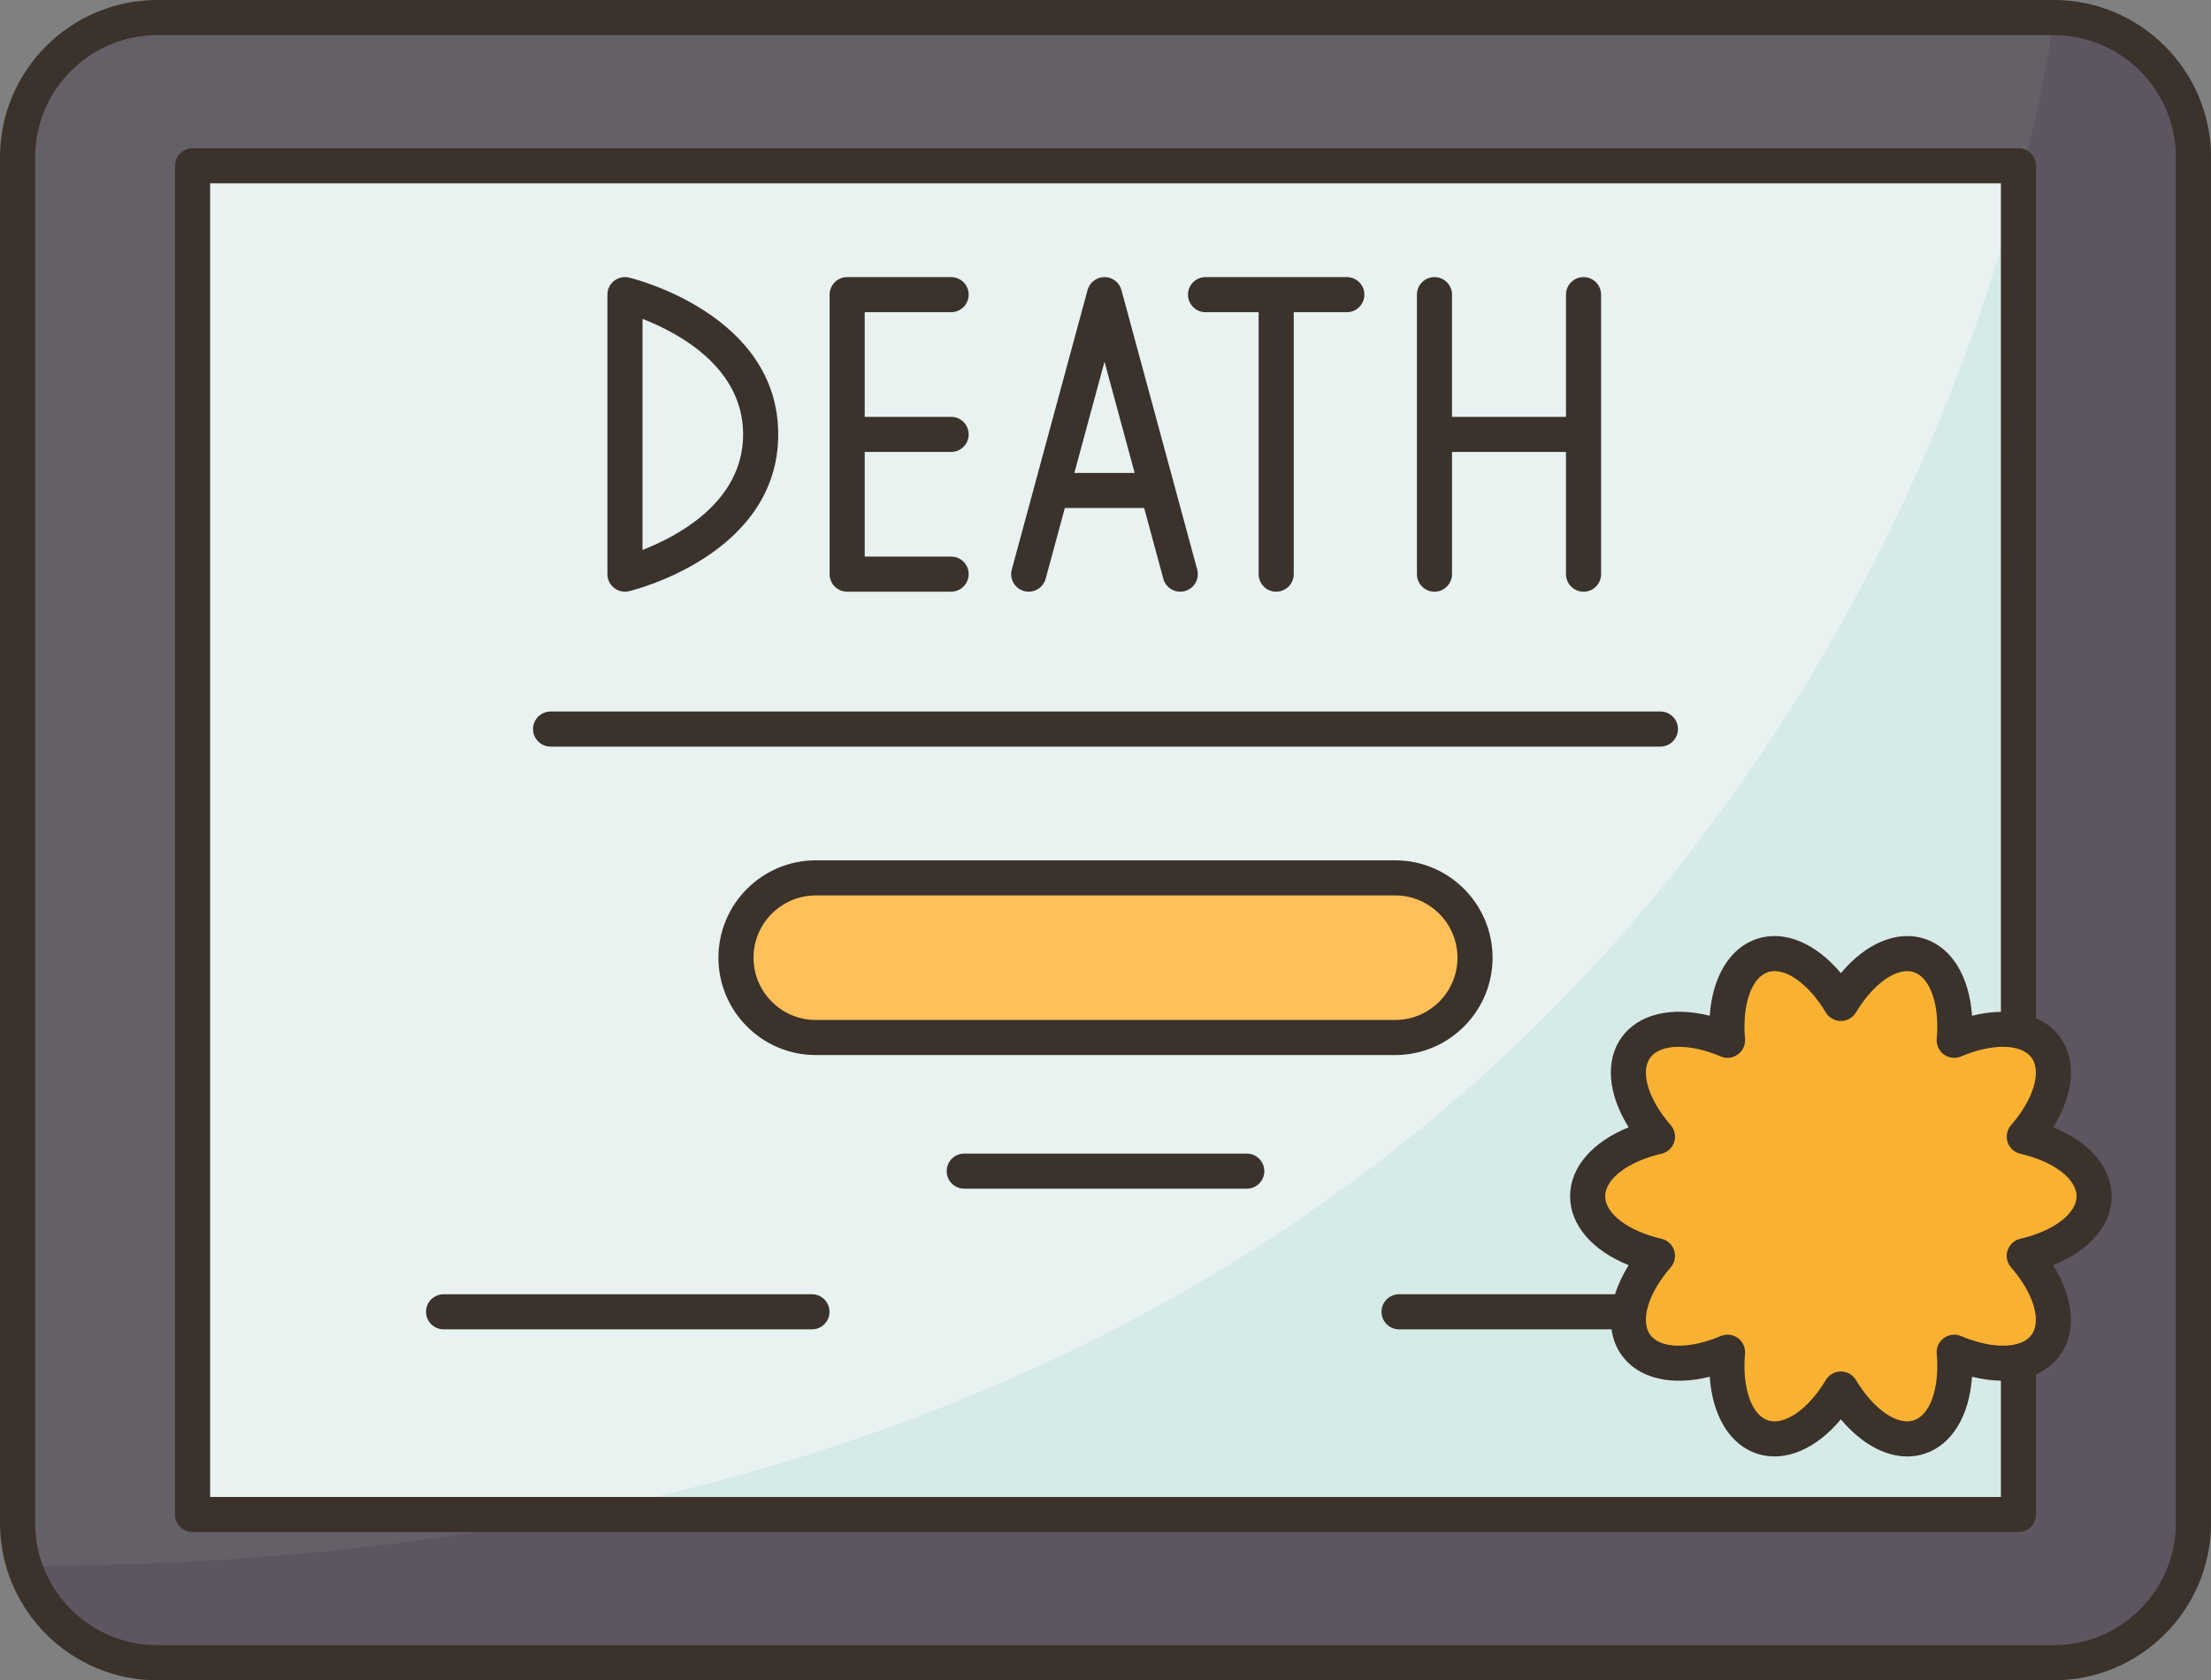
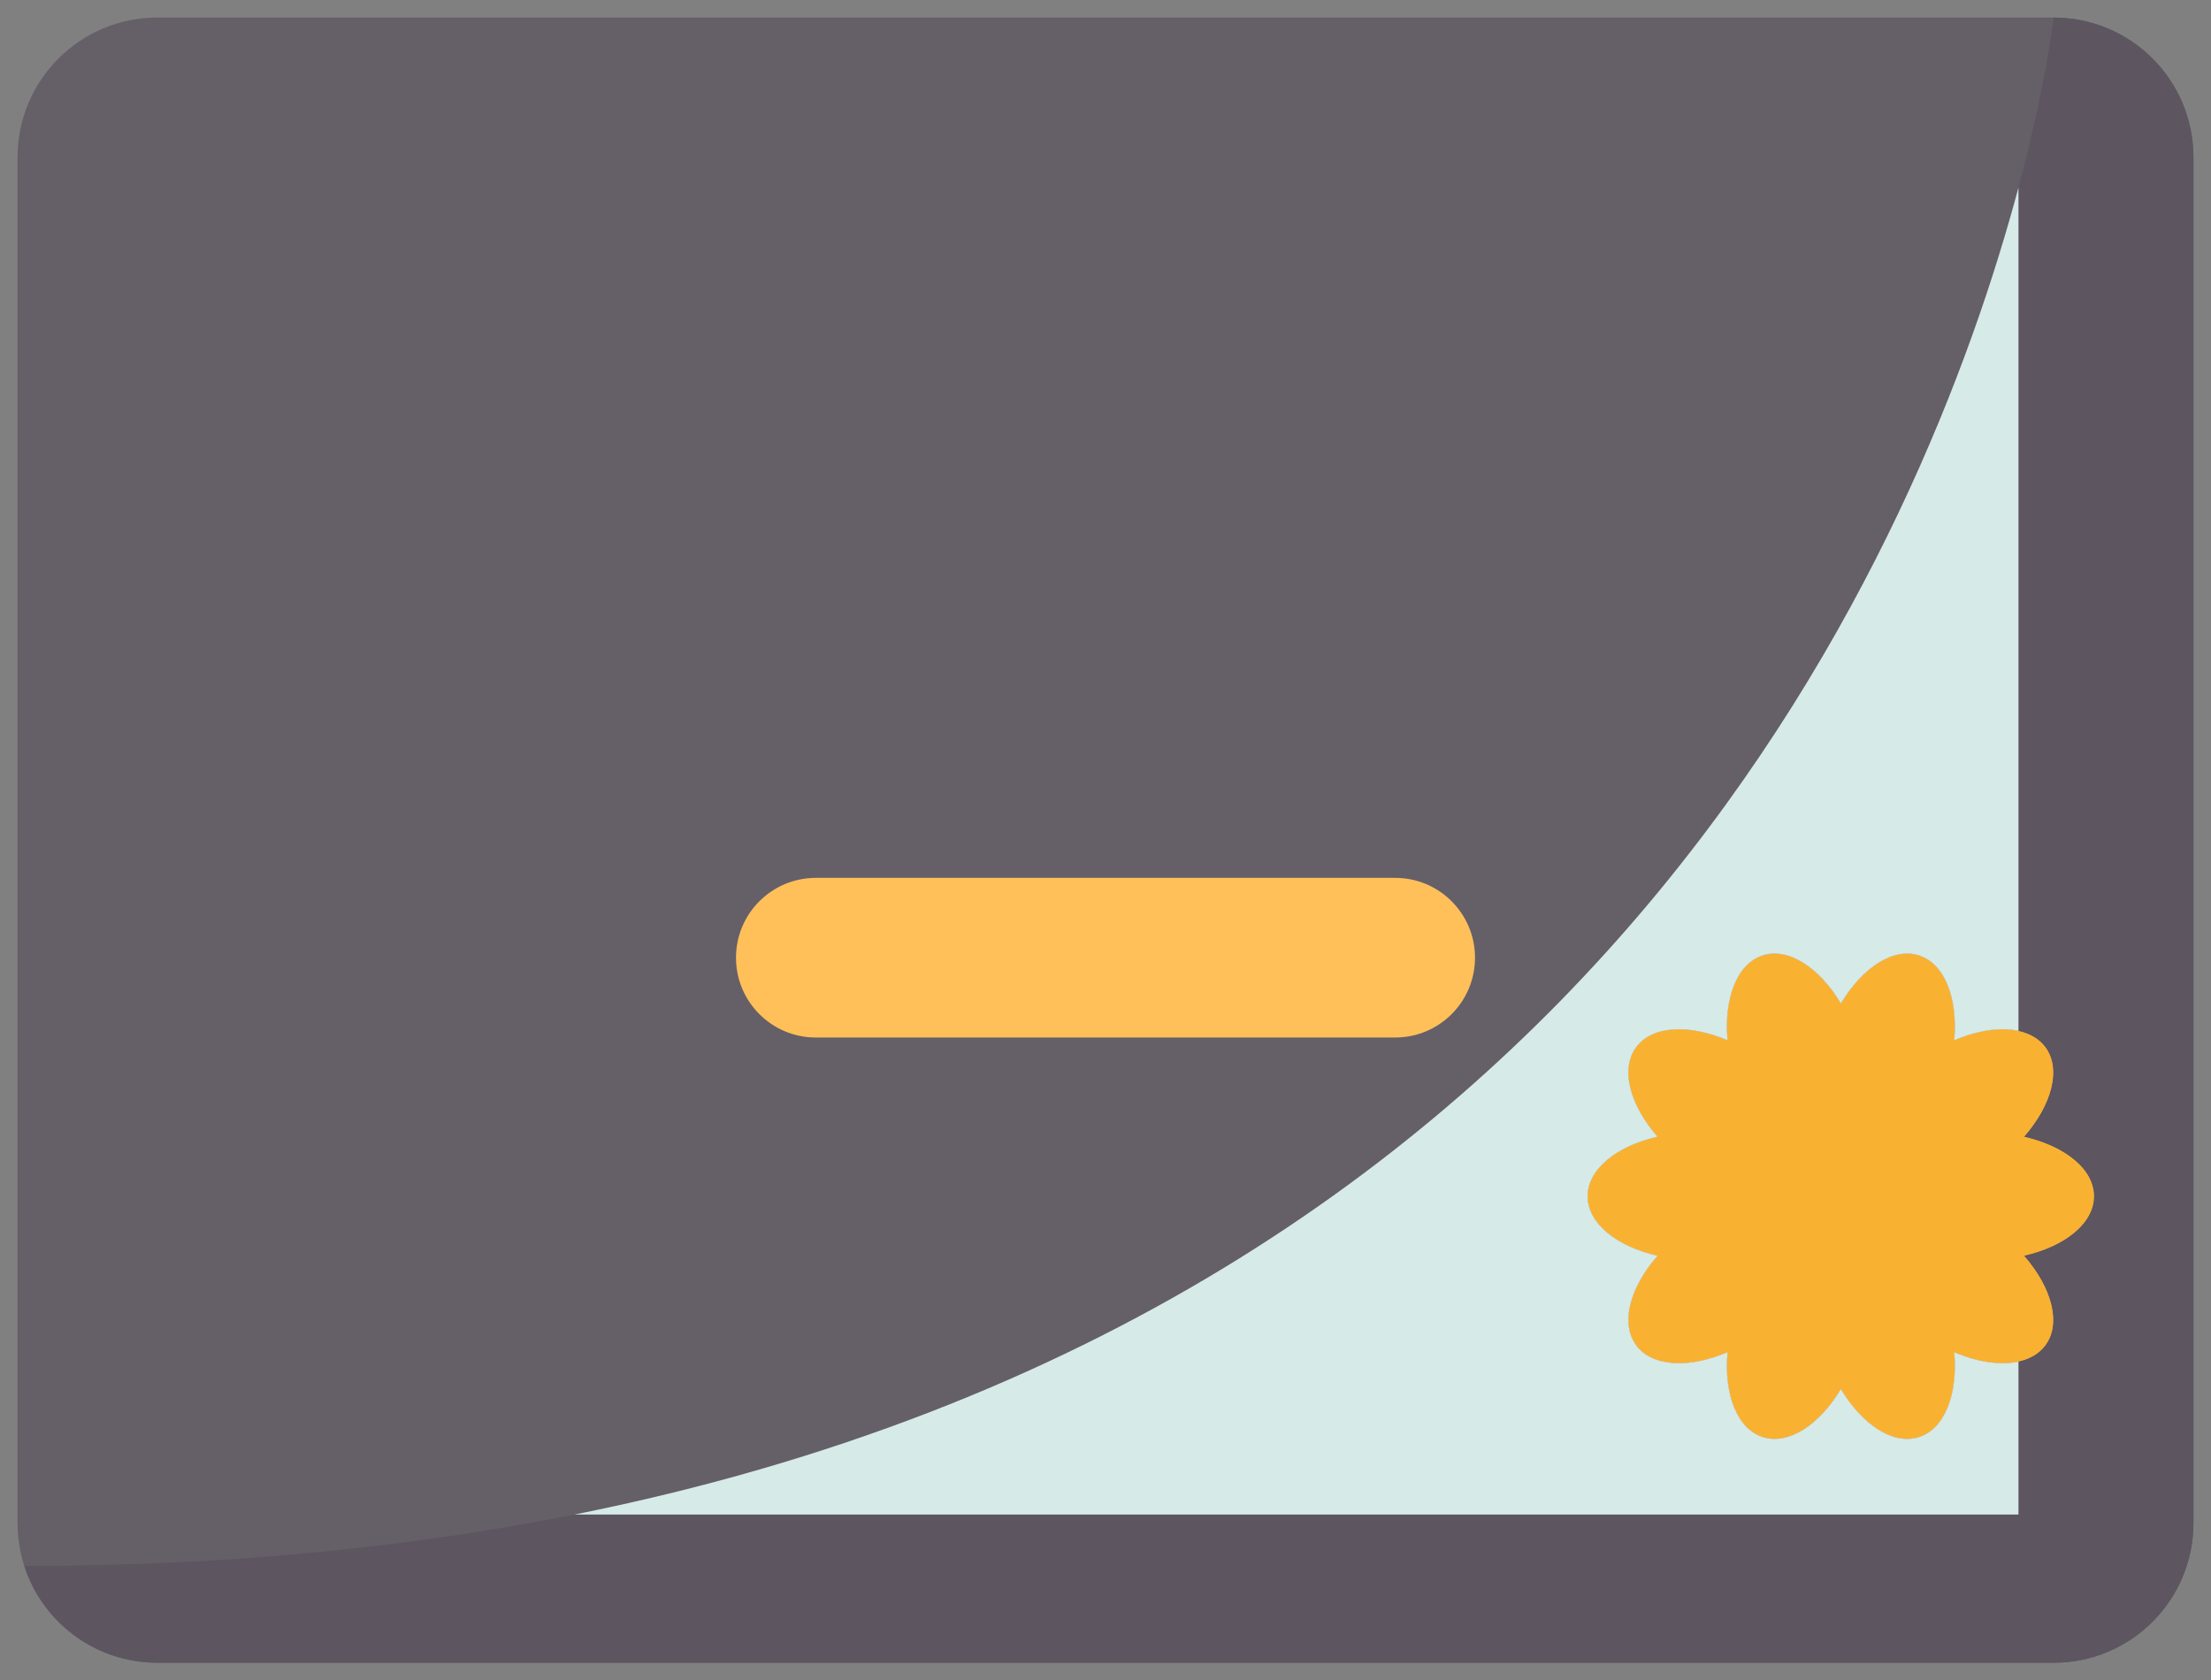
<svg xmlns="http://www.w3.org/2000/svg" height="383.1" preserveAspectRatio="xMidYMid meet" version="1.0" viewBox="0.0 0.0 504.0 383.1" width="504.0" zoomAndPan="magnify">
  <rect x="0.0" y="0.0" width="504.0" height="383.1" fill="#808080" stroke="none" />
  <g>
    <g>
      <g id="change1_1">
        <path d="M500,35.864v311.38c0,17.6-14.26,31.86-31.86,31.86H35.86c-17.6,0-31.86-14.26-31.86-31.86V35.864 c0-17.6,14.26-31.86,31.86-31.86h432.28C485.74,4.004,500,18.264,500,35.864z" fill="#655f68" />
      </g>
      <g id="change2_1">
-         <path d="M460.11,235.034V37.794H43.89v307.52h416.22v-34.86c-4.08,0.88-9.29,0.13-14.64-2.15 c0.84,9.53-2.13,17.44-8,19.34c-5.87,1.91-12.92-2.74-17.84-10.94c-4.91,8.2-11.97,12.85-17.84,10.94c-5.87-1.9-8.84-9.81-8-19.34 c-8.79,3.75-17.23,3.37-20.86-1.63c-1.51-2.08-2-4.7-1.61-7.58c0.55-4.03,2.84-8.56,6.51-12.77c-9.32-2.14-15.93-7.4-15.93-13.58 c0-6.17,6.61-11.44,15.93-13.58c-6.29-7.21-8.53-15.36-4.9-20.35c3.63-5,12.07-5.38,20.86-1.63c-0.84-9.53,2.13-17.43,8-19.34 c5.87-1.91,12.93,2.74,17.84,10.94c4.92-8.2,11.97-12.85,17.84-10.94c5.87,1.91,8.84,9.81,8,19.34 C450.82,234.904,456.03,234.154,460.11,235.034z M330.9,231.224c-3.3,3.29-7.84,5.33-12.87,5.33H185.97 c-10.05,0-18.2-8.15-18.2-18.2c0-5.02,2.04-9.58,5.33-12.87c3.3-3.29,7.84-5.33,12.87-5.33h132.06c10.05,0,18.2,8.15,18.2,18.2 C336.23,223.374,334.19,227.934,330.9,231.224z" fill="#e7f2f1" />
-       </g>
+         </g>
      <g id="change3_1">
        <path d="M318.03,200.154c10.05,0,18.2,8.15,18.2,18.2c0,5.02-2.04,9.58-5.33,12.87 c-3.3,3.29-7.84,5.33-12.87,5.33H185.97c-10.05,0-18.2-8.15-18.2-18.2c0-5.02,2.04-9.58,5.33-12.87c3.3-3.29,7.84-5.33,12.87-5.33 H318.03z" fill="#ffc05a" />
      </g>
      <g id="change3_2">
        <path d="M460.11,310.454c-4.08,0.88-9.29,0.13-14.64-2.15c0.84,9.53-2.13,17.44-8,19.34 c-5.87,1.91-12.92-2.74-17.84-10.94c-4.91,8.2-11.97,12.85-17.84,10.94c-5.87-1.9-8.84-9.81-8-19.34 c-8.79,3.75-17.23,3.37-20.86-1.63c-1.51-2.08-2-4.7-1.61-7.58c0.55-4.03,2.84-8.56,6.51-12.77c-9.32-2.14-15.93-7.4-15.93-13.58 c0-6.17,6.61-11.44,15.93-13.58c-6.29-7.21-8.53-15.36-4.9-20.35c3.63-5,12.07-5.38,20.86-1.63c-0.84-9.53,2.13-17.43,8-19.34 c5.87-1.91,12.93,2.74,17.84,10.94c4.92-8.2,11.97-12.85,17.84-10.94c5.87,1.91,8.84,9.81,8,19.34 c5.35-2.28,10.56-3.03,14.64-2.15c2.64,0.57,4.8,1.82,6.22,3.78c3.63,4.99,1.39,13.14-4.89,20.35 c9.32,2.14,15.92,7.41,15.92,13.58c0,6.18-6.6,11.44-15.92,13.58c6.28,7.21,8.52,15.36,4.89,20.35 C464.91,308.634,462.75,309.884,460.11,310.454z" fill="#ffc05a" />
      </g>
      <g id="change4_1">
        <path d="M460.11,235.034c2.64,0.57,4.8,1.82,6.22,3.78c3.63,4.99,1.39,13.14-4.89,20.35 c9.32,2.14,15.92,7.41,15.92,13.58c0,6.18-6.6,11.44-15.92,13.58c6.28,7.21,8.52,15.36,4.89,20.35c-1.42,1.96-3.58,3.21-6.22,3.78 c-4.08,0.88-9.29,0.13-14.64-2.15c0.84,9.53-2.13,17.44-8,19.34c-5.87,1.91-12.92-2.74-17.84-10.94 c-4.91,8.2-11.97,12.85-17.84,10.94c-5.87-1.9-8.84-9.81-8-19.34c-8.79,3.75-17.23,3.37-20.86-1.63c-1.51-2.08-2-4.7-1.61-7.58 c0.55-4.03,2.84-8.56,6.51-12.77c-9.32-2.14-15.93-7.4-15.93-13.58c0-6.17,6.61-11.44,15.93-13.58 c-6.29-7.21-8.53-15.36-4.9-20.35c3.63-5,12.07-5.38,20.86-1.63c-0.84-9.53,2.13-17.43,8-19.34c5.87-1.91,12.93,2.74,17.84,10.94 c4.92-8.2,11.97-12.85,17.84-10.94c5.87,1.91,8.84,9.81,8,19.34C450.82,234.904,456.03,234.154,460.11,235.034z" fill="#f9b132" />
      </g>
      <g id="change5_1">
        <path d="M500,35.864v311.38c0,17.6-14.26,31.86-31.86,31.86H35.86c-14.18,0-26.2-9.26-30.33-22.07h0.01 c46.24,0,87.9-4.21,125.42-11.72h329.15v-34.86c2.64-0.57,4.8-1.82,6.22-3.78c3.63-4.99,1.39-13.14-4.89-20.35 c9.32-2.14,15.92-7.4,15.92-13.58c0-6.17-6.6-11.44-15.92-13.58c6.28-7.21,8.52-15.36,4.89-20.35c-1.42-1.96-3.58-3.21-6.22-3.78 V42.764c6.35-23.79,8.03-38.76,8.03-38.76C485.74,4.004,500,18.264,500,35.864z" fill="#5d5560" />
      </g>
      <g id="change6_1">
        <path d="M371.32,299.094c-0.39,2.88,0.1,5.5,1.61,7.58c3.63,5,12.07,5.38,20.86,1.63 c-0.84,9.53,2.13,17.44,8,19.34c5.87,1.91,12.93-2.74,17.84-10.94c4.92,8.2,11.97,12.85,17.84,10.94c5.87-1.9,8.84-9.81,8-19.34 c5.35,2.28,10.56,3.03,14.64,2.15v34.86H130.96c235.14-47.07,308.02-223.48,329.15-302.55v192.27c-4.08-0.88-9.29-0.13-14.64,2.15 c0.84-9.53-2.13-17.43-8-19.34c-5.87-1.91-12.92,2.74-17.84,10.94c-4.91-8.2-11.97-12.85-17.84-10.94 c-5.87,1.91-8.84,9.81-8,19.34c-8.79-3.75-17.23-3.37-20.86,1.63c-3.63,4.99-1.39,13.14,4.9,20.35 c-9.32,2.14-15.93,7.41-15.93,13.58c0,6.18,6.61,11.44,15.93,13.58C374.16,290.534,371.87,295.064,371.32,299.094z" fill="#d6eae8" />
      </g>
    </g>
    <g id="change7_1">
-       <path d="M468.141,0H35.859C16.087,0,0,16.086,0,35.859v311.389c0,19.773,16.087,35.859,35.859,35.859 h432.281c19.772,0,35.859-16.086,35.859-35.859V35.859C504,16.086,487.913,0,468.141,0z M496,347.248 c0,15.361-12.498,27.859-27.859,27.859H35.859C20.498,375.107,8,362.609,8,347.248V35.859C8,20.498,20.498,8,35.859,8h432.281 C483.502,8,496,20.498,496,35.859V347.248z M318.033,196.155H185.967c-12.24,0-22.199,9.959-22.199,22.199 s9.959,22.199,22.199,22.199h132.066c12.24,0,22.199-9.959,22.199-22.199S330.273,196.155,318.033,196.155z M318.033,232.554 H185.967c-7.829,0-14.199-6.37-14.199-14.199s6.37-14.199,14.199-14.199h132.066c7.829,0,14.199,6.37,14.199,14.199 S325.862,232.554,318.033,232.554z M121.509,166.225c0-2.209,1.791-4,4-4h252.982c2.209,0,4,1.791,4,4s-1.791,4-4,4H125.509 C123.3,170.225,121.509,168.434,121.509,166.225z M288.203,267.021c0,2.209-1.791,4-4,4h-64.406c-2.209,0-4-1.791-4-4s1.791-4,4-4 h64.406C286.412,263.021,288.203,264.813,288.203,267.021z M189.085,299.089c0,2.209-1.791,4-4,4h-83.968c-2.209,0-4-1.791-4-4 s1.791-4,4-4h83.968C187.294,295.089,189.085,296.88,189.085,299.089z M139.985,134.048c0.713,0.561,1.586,0.857,2.475,0.857 c0.313,0,0.628-0.037,0.938-0.112c1.388-0.334,33.997-8.516,33.997-35.752s-32.609-35.417-33.997-35.752 c-1.19-0.286-2.45-0.013-3.413,0.746c-0.963,0.758-1.525,1.917-1.525,3.143v63.727C138.46,132.132,139.022,133.29,139.985,134.048z M146.46,72.704c8.011,3.105,22.936,10.956,22.936,26.338c0,15.384-14.928,23.235-22.936,26.339V72.704z M189.112,130.906V67.179 c0-2.209,1.791-4,4-4h23.698c2.209,0,4,1.791,4,4s-1.791,4-4,4h-19.698v23.863h19.698c2.209,0,4,1.791,4,4s-1.791,4-4,4h-19.698 v23.864h19.698c2.209,0,4,1.791,4,4s-1.791,4-4,4h-23.698C190.903,134.906,189.112,133.115,189.112,130.906z M233.453,134.767 c0.351,0.095,0.703,0.14,1.049,0.14c1.762,0,3.376-1.173,3.858-2.955l4.369-16.121h18.086l4.37,16.121 c0.577,2.132,2.771,3.393,4.907,2.814c2.132-0.578,3.392-2.775,2.813-4.907l-17.273-63.727c-0.473-1.743-2.055-2.954-3.86-2.954 s-3.389,1.21-3.86,2.954l-17.272,63.727C230.062,131.992,231.321,134.188,233.453,134.767z M251.772,82.469l6.875,25.363h-13.749 L251.772,82.469z M270.803,67.179c0-2.209,1.791-4,4-4h32.209c2.209,0,4,1.791,4,4s-1.791,4-4,4h-12.104v59.727 c0,2.209-1.791,4-4,4s-4-1.791-4-4V71.179h-12.104C272.594,71.179,270.803,69.388,270.803,67.179z M322.991,130.906V67.179 c0-2.209,1.791-4,4-4s4,1.791,4,4v27.863h25.979V67.179c0-2.209,1.791-4,4-4s4,1.791,4,4v63.727c0,2.209-1.791,4-4,4s-4-1.791-4-4 v-27.864h-25.979v27.864c0,2.209-1.791,4-4,4S322.991,133.115,322.991,130.906z M468.007,257.026 c4.735-7.552,5.428-15.249,1.564-20.565c-1.386-1.908-3.251-3.345-5.465-4.313V37.798c0-2.209-1.791-4-4-4H43.894 c-2.209,0-4,1.791-4,4V345.31c0,2.209,1.791,4,4,4h416.213c2.209,0,4-1.791,4-4v-31.968c2.213-0.968,4.079-2.405,5.465-4.313 c3.863-5.317,3.171-13.015-1.564-20.566c8.27-3.325,13.353-9.146,13.353-15.718C481.359,266.173,476.276,260.353,468.007,257.026z M47.894,341.31V41.798h408.213V230.69c-2.084,0.035-4.29,0.329-6.577,0.903c-0.607-8.892-4.573-15.525-10.823-17.557 c-6.249-2.025-13.356,1.006-19.075,7.843c-5.72-6.837-12.825-9.872-19.075-7.843c-6.25,2.031-10.215,8.665-10.823,17.557 c-8.643-2.168-16.178-0.447-20.041,4.868c-3.863,5.317-3.172,13.014,1.563,20.565c-8.27,3.326-13.353,9.146-13.353,15.718 c0,6.572,5.083,12.393,13.353,15.719c-1.391,2.218-2.423,4.447-3.103,6.626h-49.237c-2.209,0-4,1.791-4,4s1.791,4,4,4h48.434 c0.303,2.176,1.071,4.188,2.343,5.938c3.861,5.317,11.395,7.038,20.041,4.868c0.608,8.893,4.573,15.525,10.823,17.557 c6.251,2.026,13.356-1.005,19.075-7.843c4.543,5.431,9.96,8.464,15.129,8.463c1.338,0,2.661-0.203,3.946-0.62 c6.25-2.031,10.215-8.664,10.823-17.557c2.287,0.575,4.493,0.869,6.577,0.904v26.51H47.894z M460.541,282.429 c-1.37,0.314-2.476,1.325-2.91,2.662c-0.434,1.338-0.135,2.805,0.789,3.864c5.089,5.838,7.013,12.159,4.679,15.37 c-2.333,3.212-8.938,3.335-16.063,0.301c-1.289-0.551-2.779-0.383-3.919,0.443c-1.137,0.826-1.757,2.189-1.633,3.59 c0.685,7.714-1.474,13.957-5.25,15.184c-3.775,1.234-9.191-2.557-13.171-9.198c-0.723-1.206-2.025-1.944-3.432-1.944 s-2.709,0.738-3.432,1.944c-3.98,6.642-9.396,10.424-13.171,9.198c-3.776-1.227-5.935-7.47-5.25-15.184 c0.124-1.4-0.496-2.764-1.633-3.59c-1.14-0.827-2.63-0.994-3.919-0.443c-7.125,3.034-13.729,2.912-16.063-0.301 c-2.334-3.212-0.41-9.532,4.678-15.37c0.924-1.06,1.223-2.526,0.789-3.864c-0.435-1.337-1.54-2.348-2.91-2.662 c-7.547-1.732-12.818-5.715-12.818-9.685s5.271-7.952,12.818-9.685c1.371-0.314,2.476-1.325,2.91-2.662 c0.434-1.338,0.135-2.805-0.789-3.864c-5.088-5.838-7.012-12.158-4.678-15.37c2.332-3.211,8.938-3.334,16.063-0.301 c1.292,0.551,2.779,0.383,3.919-0.443c1.137-0.827,1.757-2.189,1.633-3.59c-0.685-7.714,1.474-13.957,5.25-15.184 c3.776-1.236,9.192,2.557,13.171,9.198c0.723,1.206,2.025,1.944,3.432,1.944s2.709-0.738,3.432-1.944 c3.979-6.642,9.395-10.428,13.171-9.198c3.776,1.227,5.935,7.47,5.25,15.184c-0.124,1.4,0.496,2.763,1.633,3.59 c1.14,0.825,2.626,0.995,3.919,0.443c7.125-3.033,13.729-2.91,16.064,0.302c2.333,3.211,0.409,9.531-4.68,15.369 c-0.924,1.06-1.223,2.526-0.789,3.864c0.435,1.337,1.539,2.348,2.91,2.662c7.547,1.732,12.818,5.715,12.818,9.685 S468.088,280.696,460.541,282.429z" fill="#3a322b" />
-     </g>
+       </g>
  </g>
</svg>